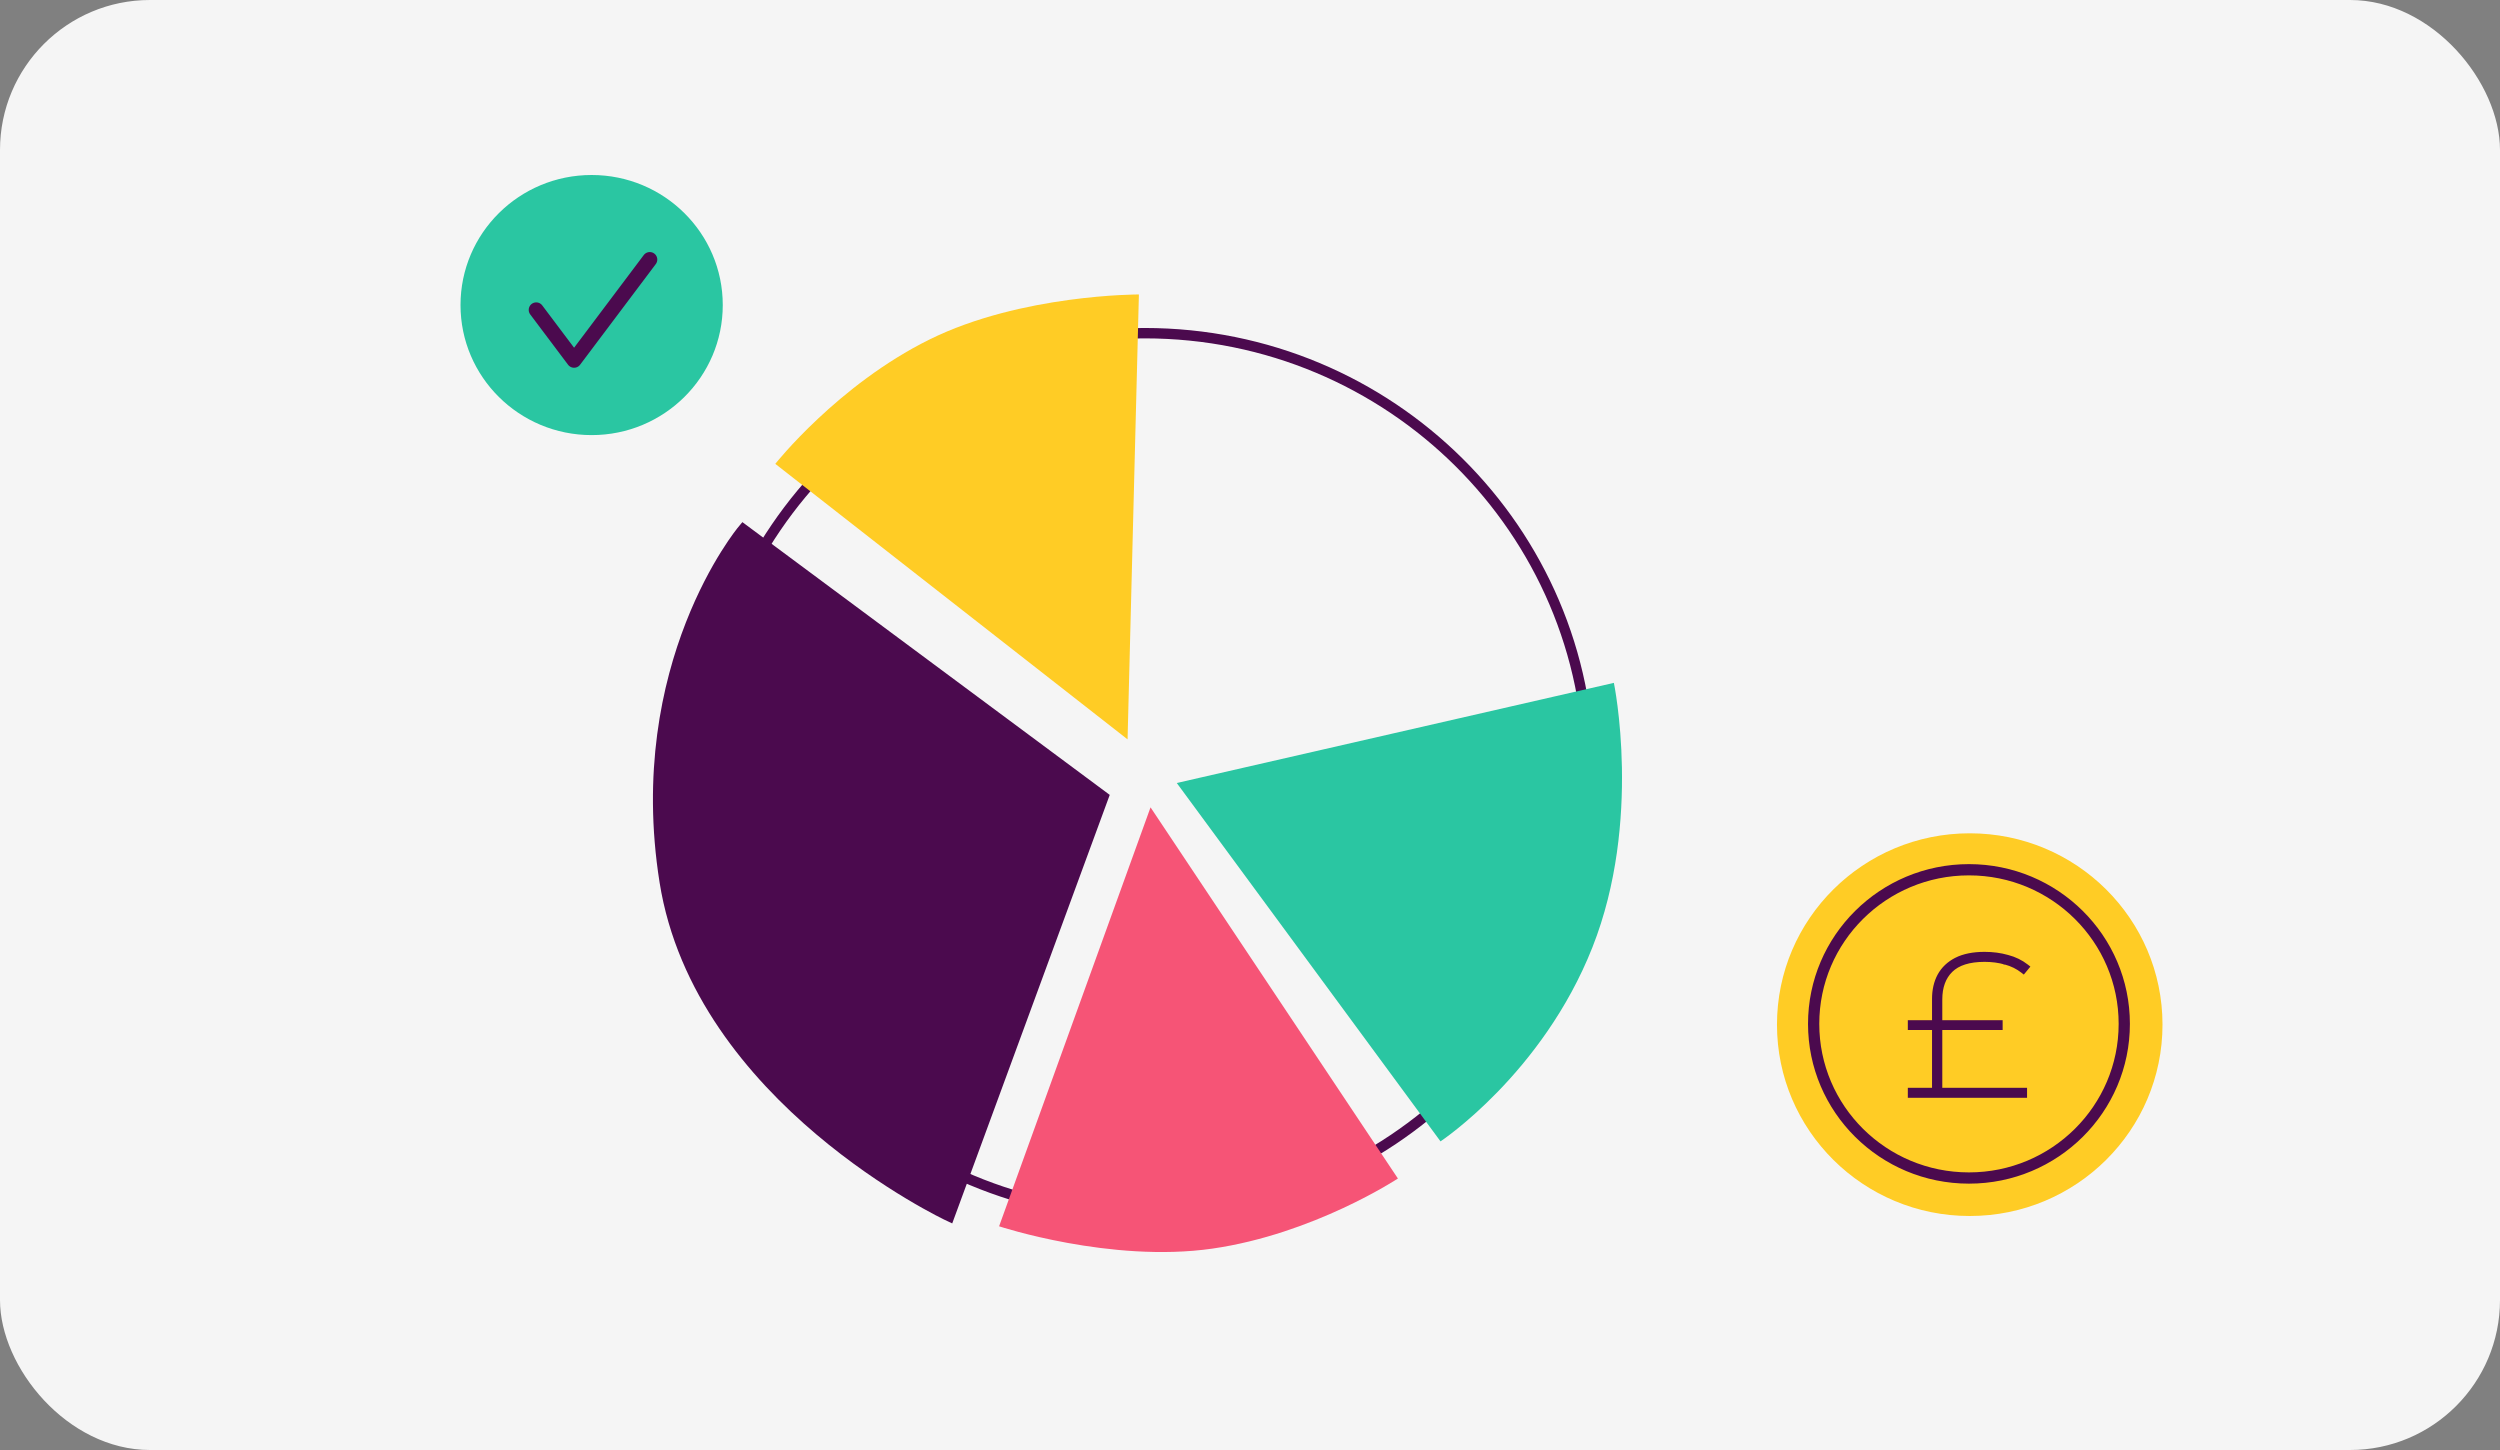
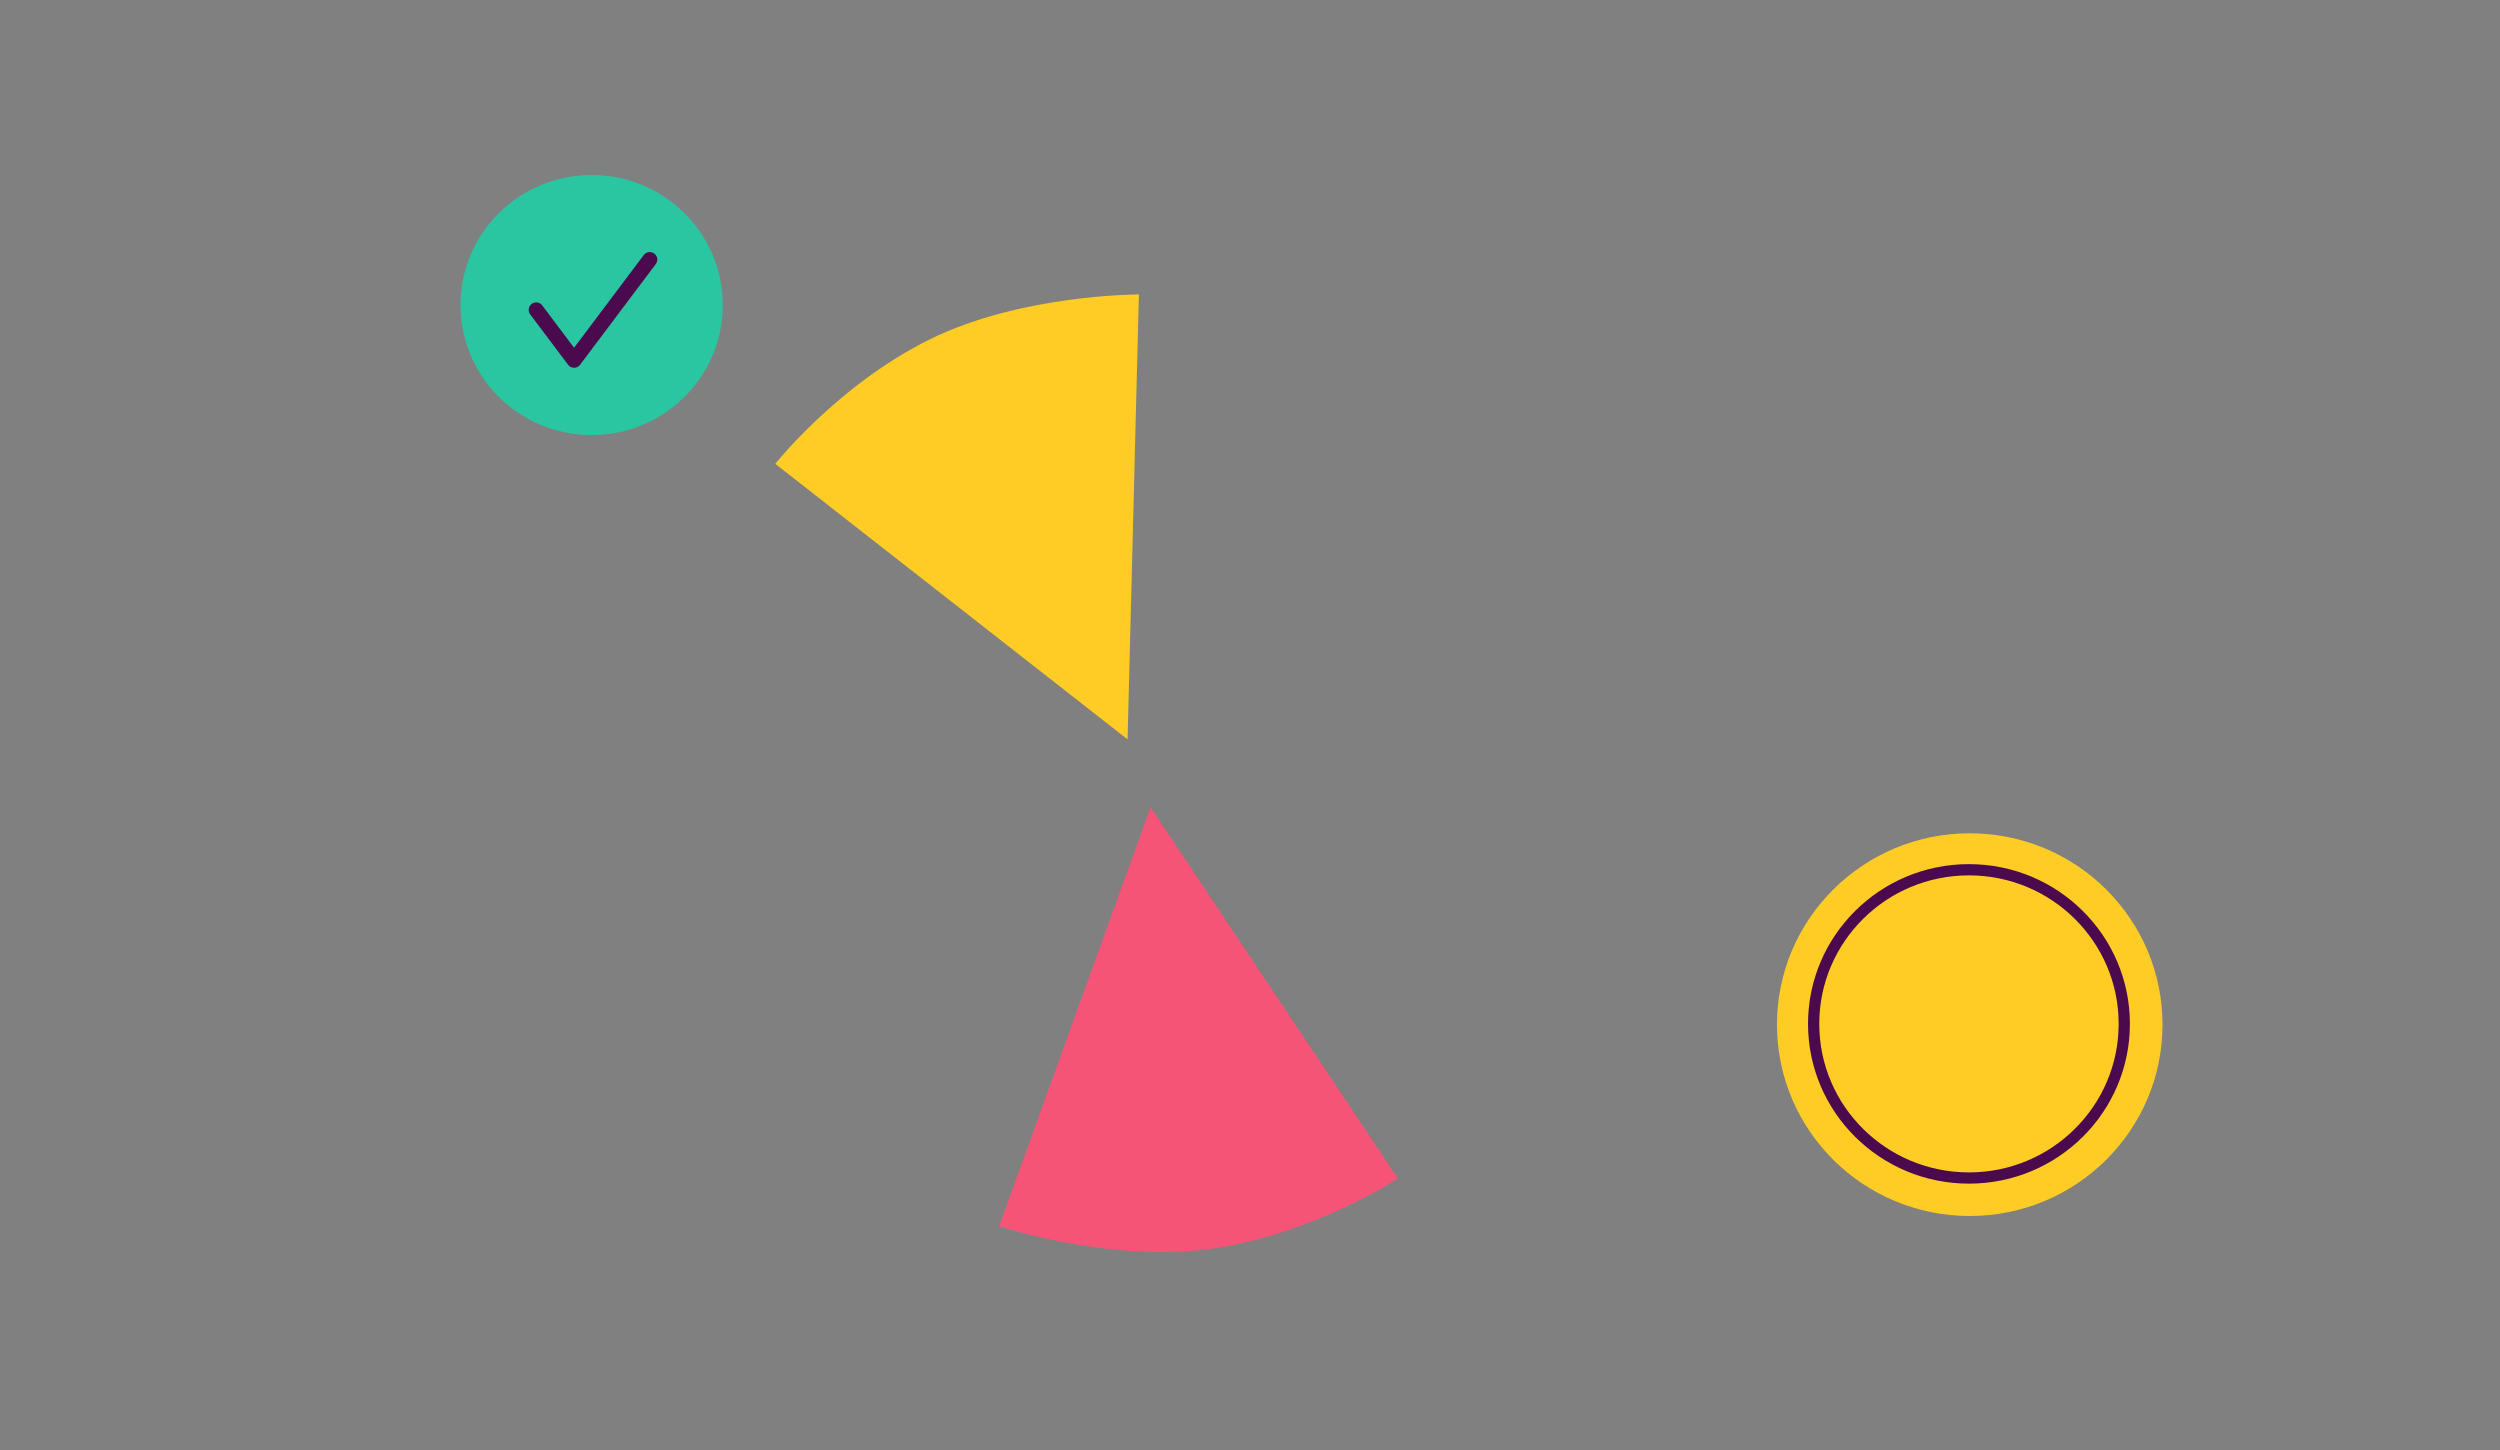
<svg xmlns="http://www.w3.org/2000/svg" width="200" height="116" viewBox="0 0 200 116" fill="none">
  <rect x="0" y="0" width="200" height="116" fill="#808080" stroke="none" />
-   <rect width="200" height="116" rx="12" fill="#F5F5F5" />
  <ellipse cx="157.579" cy="81.972" rx="15.421" ry="15.308" fill="#FFCC25" />
  <path d="M169.942 81.911C169.942 88.718 164.382 94.242 157.517 94.242C150.651 94.242 145.092 88.718 145.092 81.911C145.092 75.104 150.651 69.58 157.517 69.58C164.382 69.58 169.942 75.104 169.942 81.911Z" stroke="#4B0A4E" stroke-width="0.9" />
-   <path d="M161.916 87.148H155.259V82.277H159.962H160.087V82.153V81.867V81.742H159.962H155.259V79.959C155.259 78.966 155.542 78.206 156.094 77.662C156.653 77.112 157.535 76.824 158.767 76.824C159.36 76.824 159.908 76.897 160.412 77.041L160.412 77.042L160.415 77.042C160.927 77.176 161.385 77.402 161.791 77.719L161.886 77.794L161.964 77.701L162.173 77.446L162.254 77.348L162.154 77.269C161.71 76.919 161.194 76.668 160.609 76.516C160.037 76.353 159.423 76.273 158.767 76.273C157.861 76.273 157.098 76.423 156.483 76.731L156.483 76.731L156.483 76.732C155.881 77.039 155.426 77.469 155.122 78.023L155.122 78.023C154.831 78.564 154.687 79.195 154.687 79.911V81.742H152.874H152.75V81.867V82.153V82.277H152.874H154.687V87.148H152.874H152.75V87.272V87.575V87.699H152.874H161.916H162.04V87.575V87.272V87.148H161.916Z" fill="#4B0A4E" stroke="#4B0A4E" stroke-width="0.249" />
  <ellipse cx="10.49" cy="10.404" rx="10.49" ry="10.404" transform="matrix(-1 0 0 1 57.821 14)" fill="#2AC6A2" />
  <path d="M42.898 24.792L45.926 28.819L51.982 20.765" stroke="#4B0A4E" stroke-width="1.202" stroke-linecap="round" stroke-linejoin="round" />
-   <path d="M127.132 61.92C127.132 81.393 111.214 97.186 91.571 97.186C71.927 97.186 56.009 81.393 56.009 61.92C56.009 42.447 71.927 26.654 91.571 26.654C111.214 26.654 127.132 42.447 127.132 61.92Z" stroke="#4B0A4E" stroke-width="0.831" />
-   <path d="M129.11 54.629L94.142 62.64L115.241 91.31C115.241 91.31 123.396 85.907 127.397 75.777C131.398 65.648 129.11 54.629 129.11 54.629Z" fill="#2AC6A2" />
  <path d="M111.833 94.281L92.043 64.588L79.927 98.103C79.927 98.103 88.855 101.054 96.97 99.892C105.086 98.729 111.833 94.281 111.833 94.281Z" fill="#F65476" />
  <path d="M62.023 37.109L90.205 59.15L91.112 23.557C91.112 23.557 81.701 23.531 74.362 27.159C67.023 30.787 62.023 37.109 62.023 37.109Z" fill="#FFCC25" />
-   <path d="M75.904 97.207L88.196 63.765L59.469 42.435C59.469 42.435 50.494 53.167 53.247 70.517C56 87.867 75.904 97.207 75.904 97.207Z" fill="#4B0A4E" stroke="#4B0A4E" stroke-width="0.974" />
</svg>